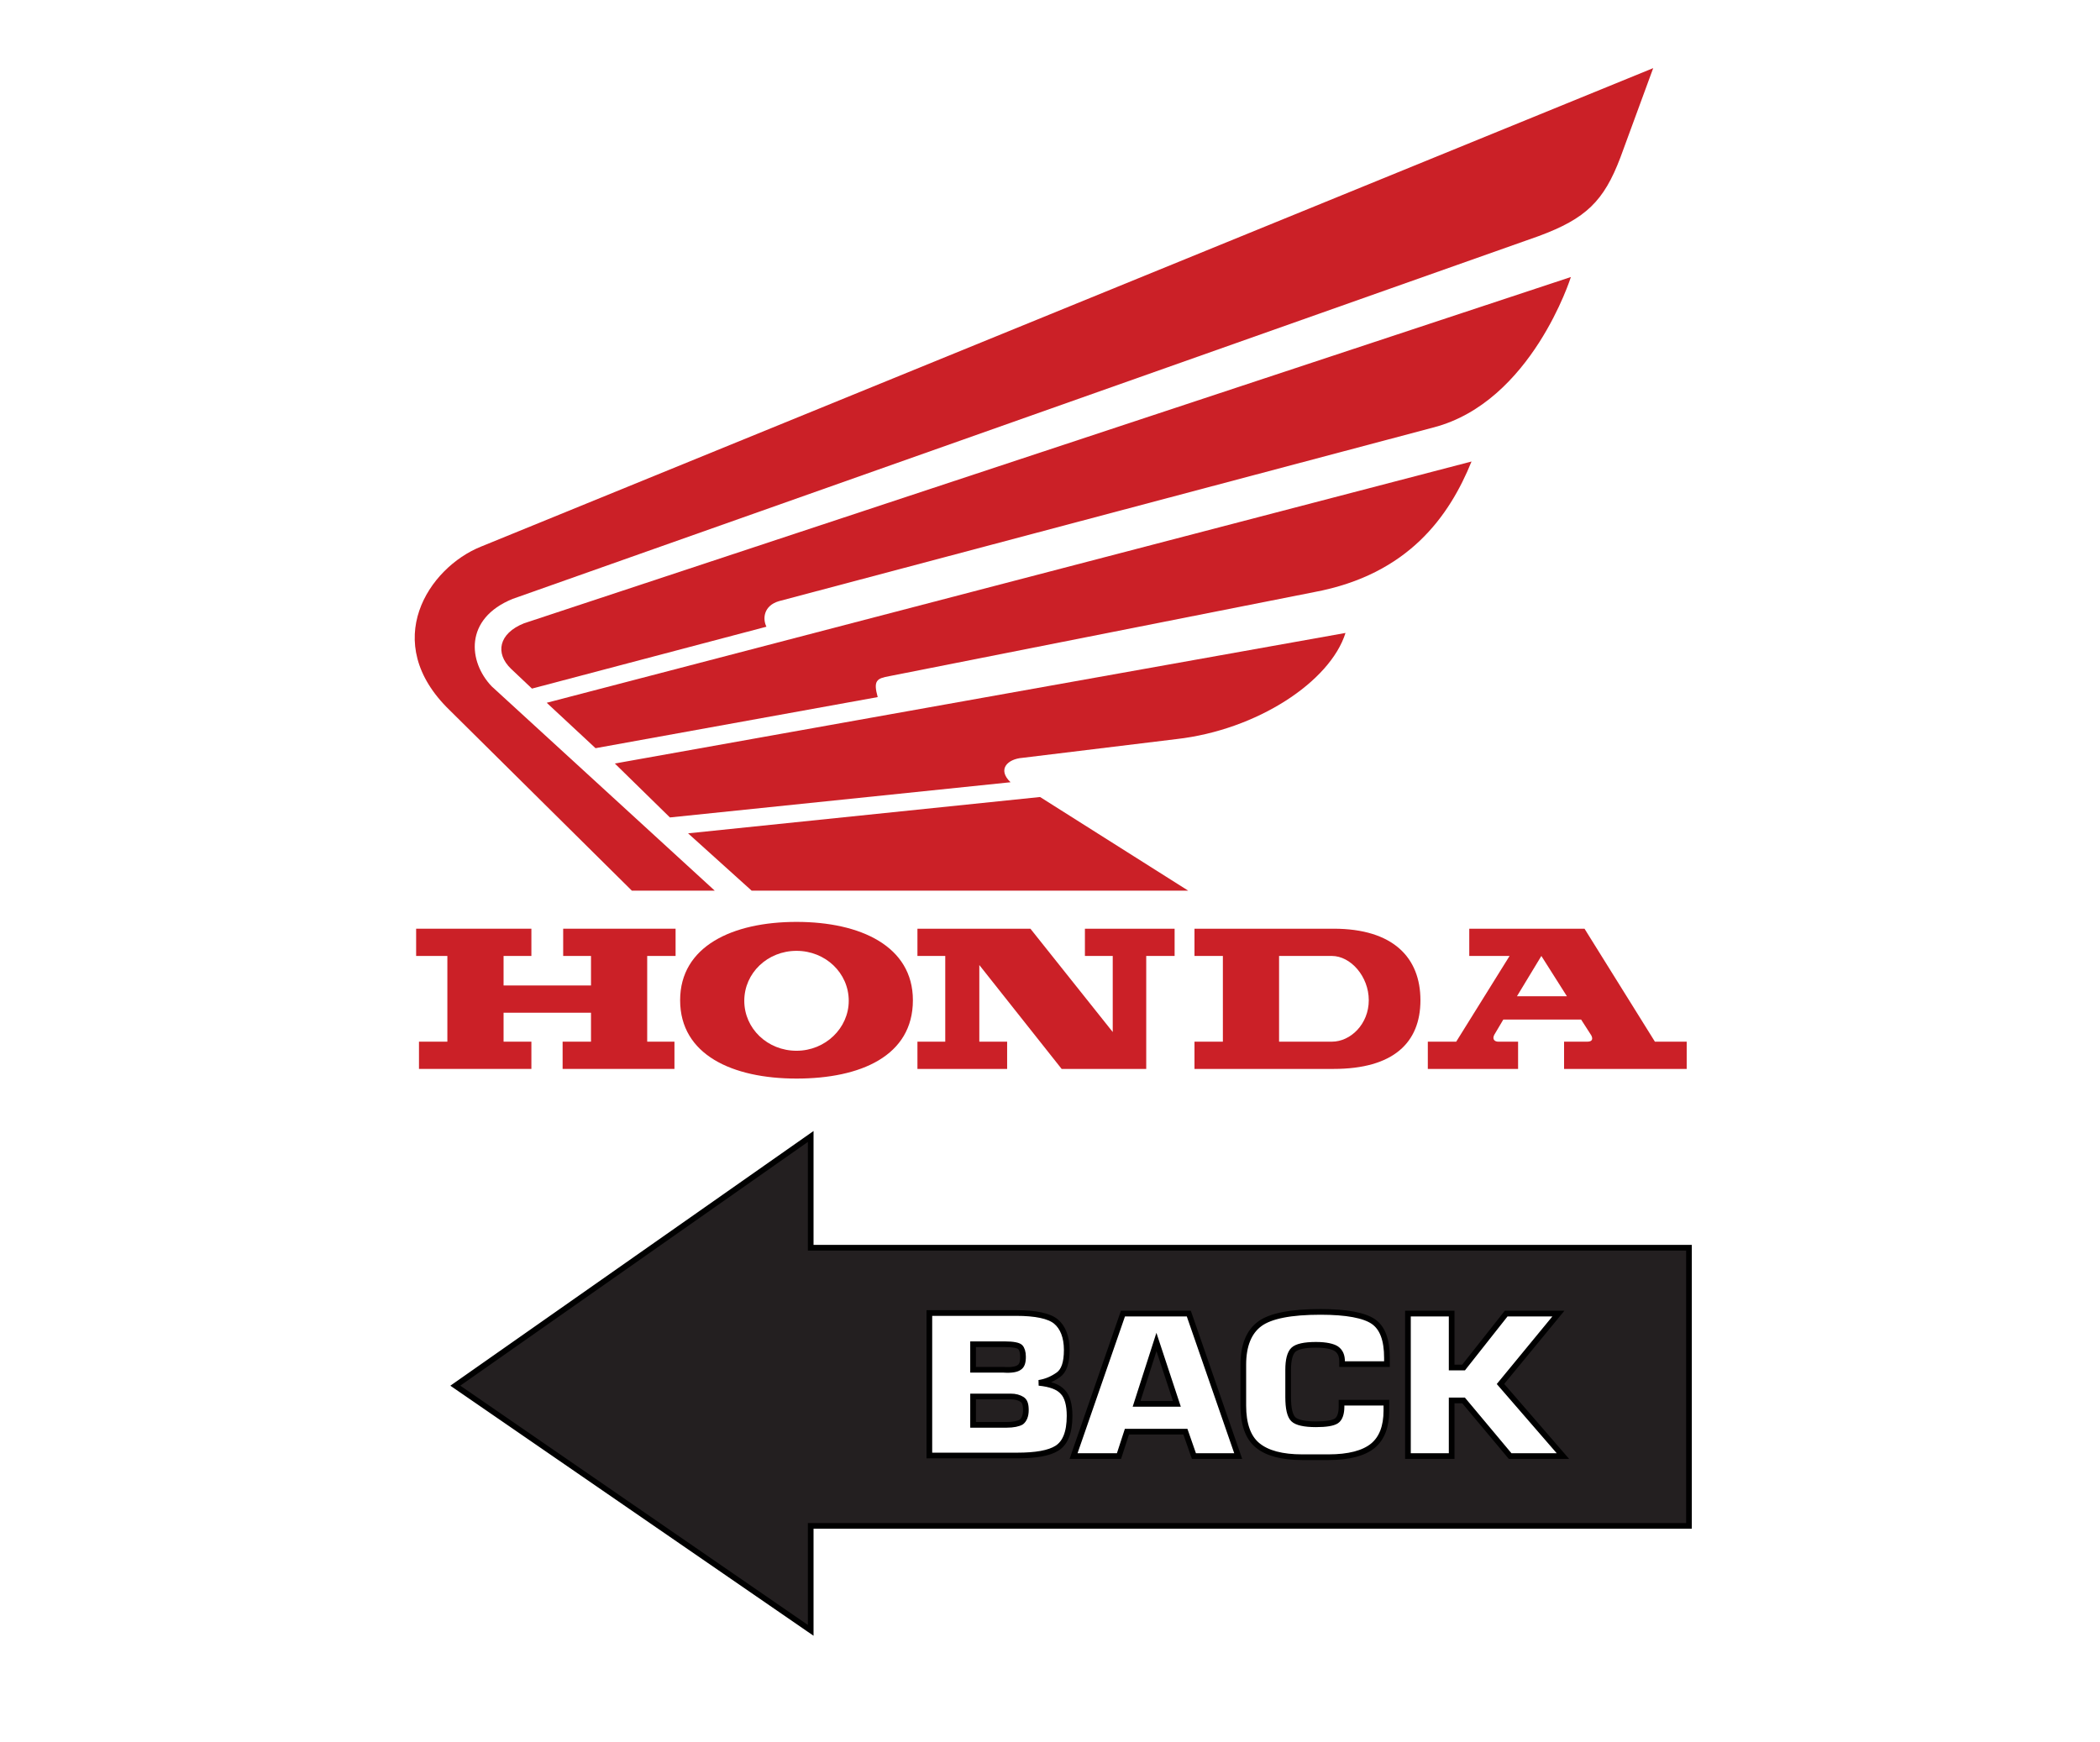
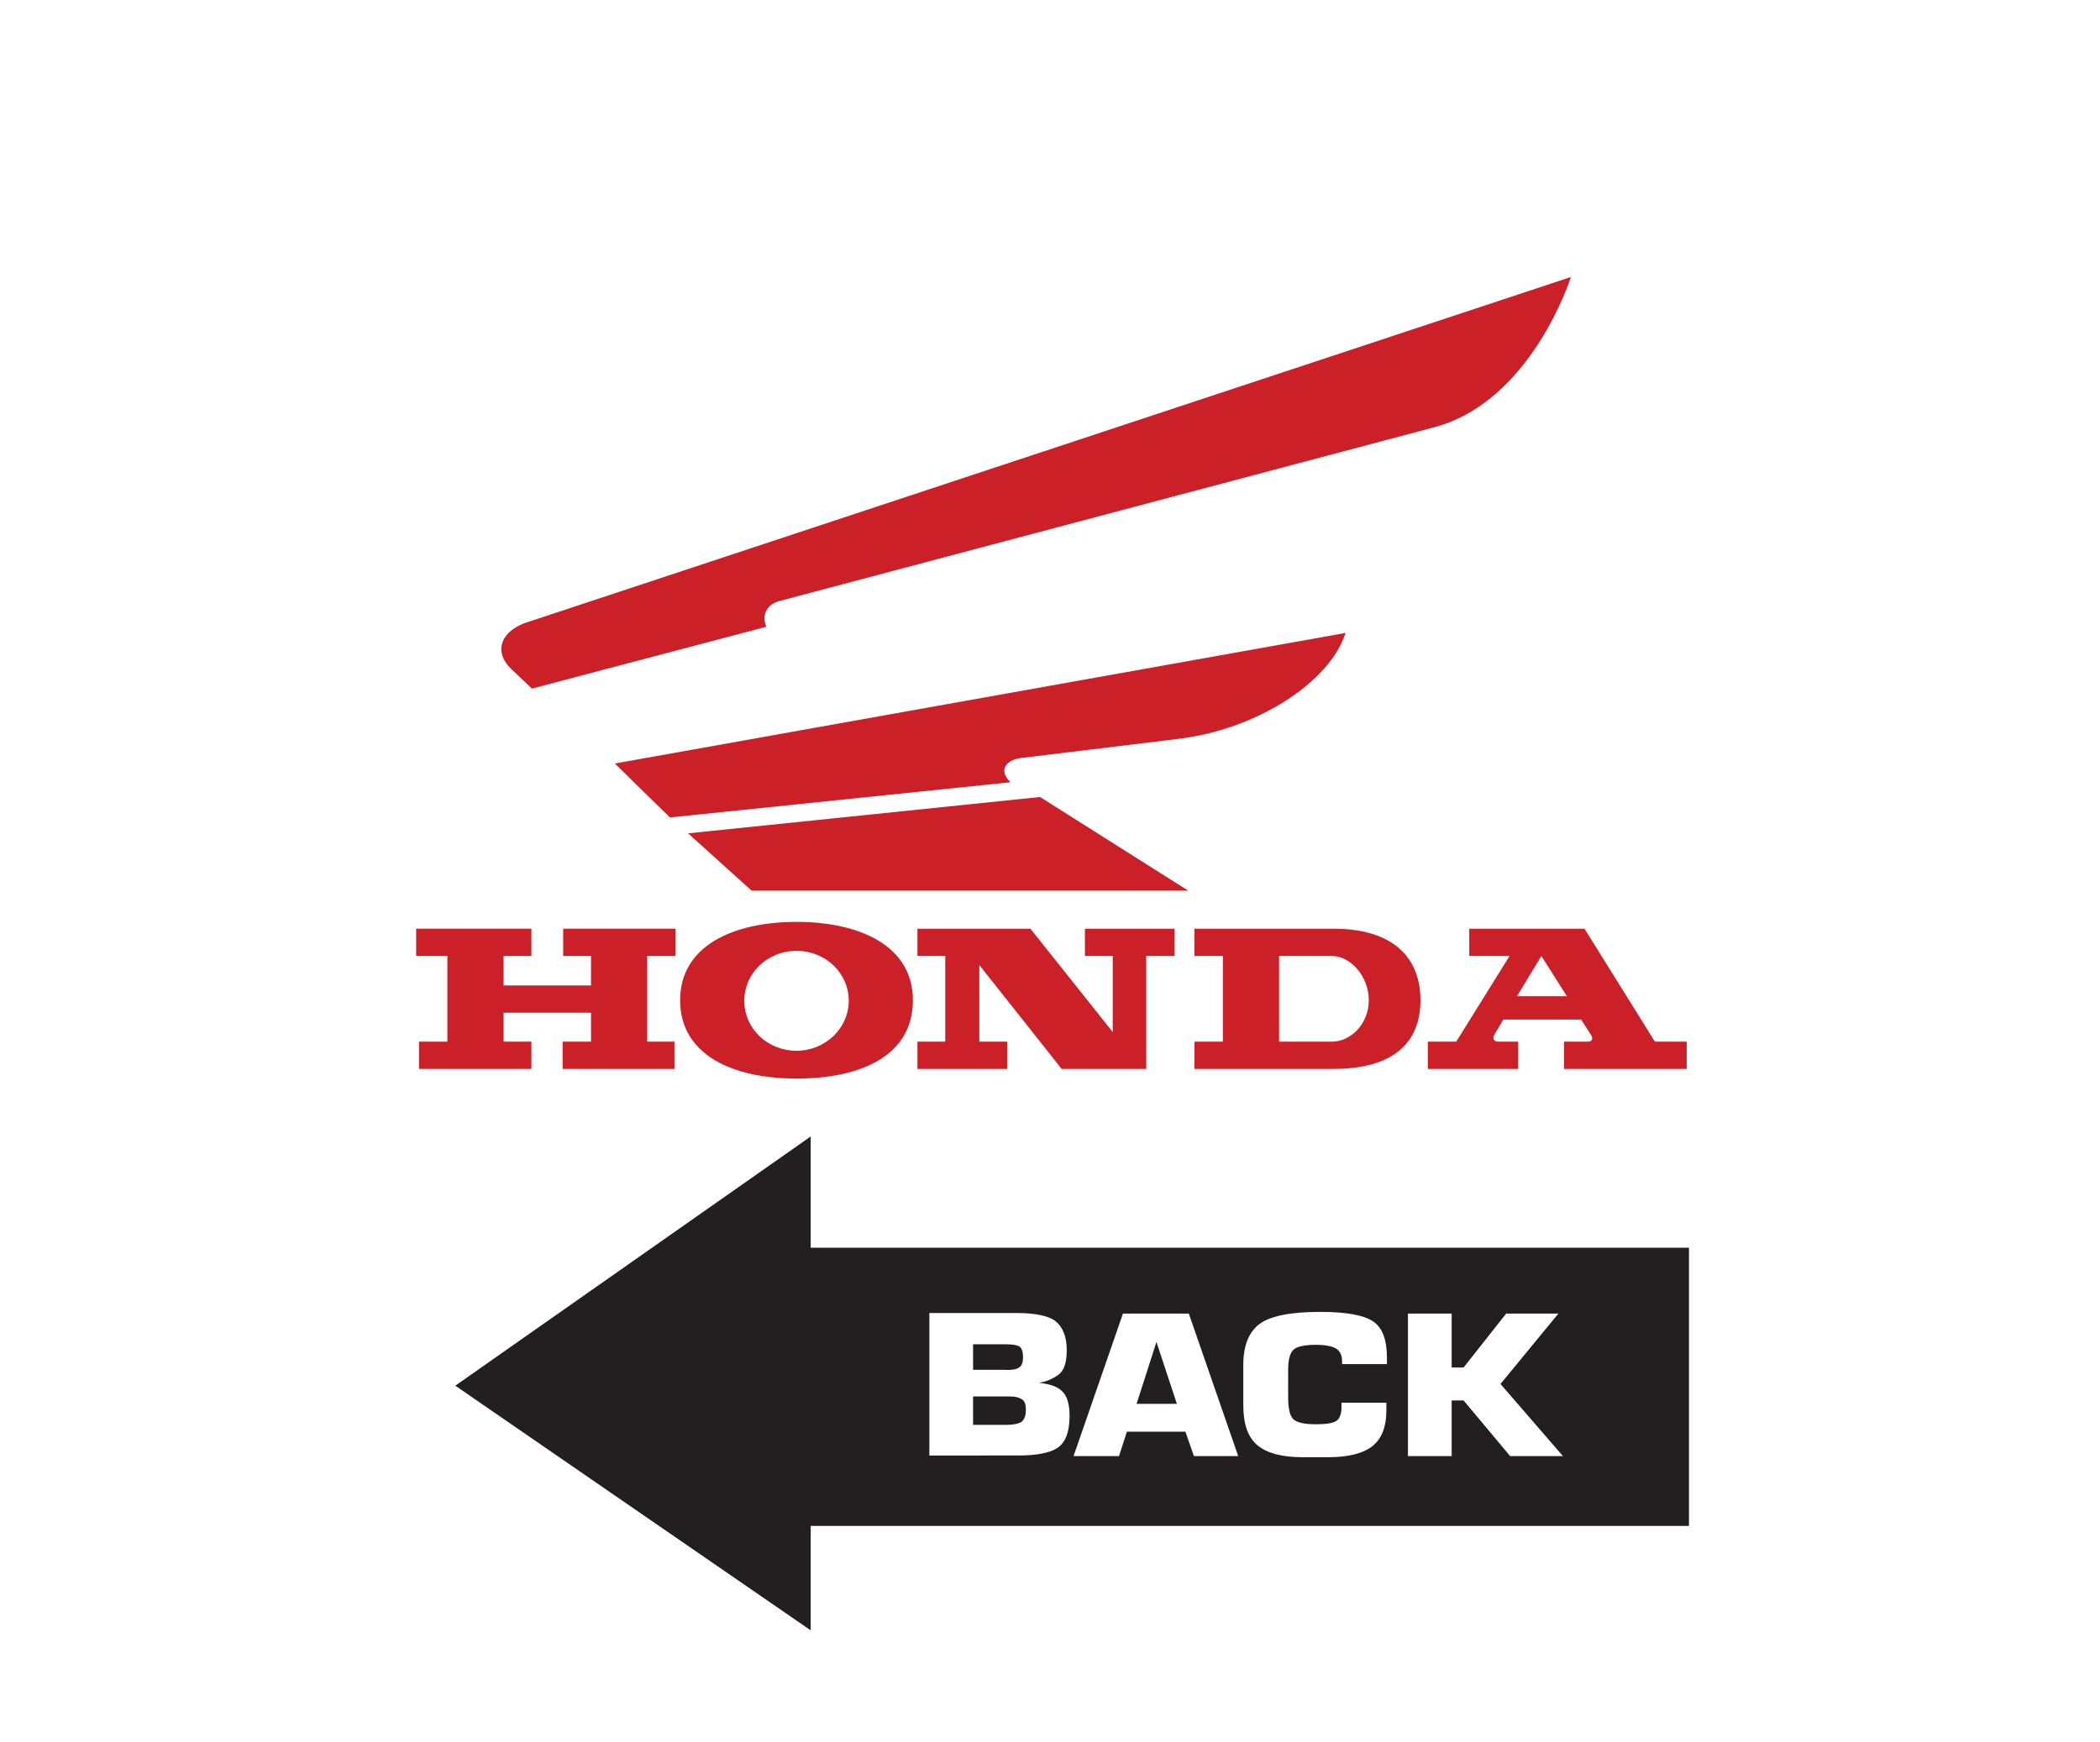
<svg xmlns="http://www.w3.org/2000/svg" version="1.1" id="Layer_1" x="0px" y="0px" width="369.9px" height="306.9px" viewBox="42.3 12.5 369.9 306.9" enable-background="new 42.3 12.5 369.9 306.9" xml:space="preserve">
  <g>
    <g>
      <path fill="#231F20" d="M242.5,259.8h7.1l-3.6-10.9L242.5,259.8z M220.3,258.5h-0.5h-6.1v5h5.9c1.2,0,2.1-0.2,2.6-0.5    c0.5-0.4,0.8-1.1,0.8-2.1c0-1-0.2-1.6-0.7-1.9C221.8,258.7,221.2,258.5,220.3,258.5z M221.8,253.4c0.5-0.3,0.7-0.9,0.7-1.9    c0-0.8-0.2-1.4-0.5-1.7c-0.3-0.3-1.2-0.5-2.7-0.5h-5.6v4.5h5.4C220.5,253.9,221.4,253.7,221.8,253.4z M185.1,232.2v-19.5    l-62.6,43.9l62.6,43.1v-18.4h154.7v-49H185.1z M228.5,267.6c-1.4,0.9-3.8,1.3-7,1.3H206v-25.1h15.3c3.4,0,5.8,0.5,7,1.5    c1.2,1,1.9,2.7,1.9,5c0,2.3-0.5,3.7-1.5,4.4c-1,0.7-2.1,1.2-3.4,1.4c2,0.2,3.4,0.7,4.2,1.6c0.8,0.8,1.2,2.3,1.2,4.2    C230.7,264.9,229.9,266.7,228.5,267.6z M252.6,269l-1.5-4.3h-10.3l-1.4,4.3h-8l8.7-25.1h11.6l8.7,25.1H252.6z M286.6,252.8h-7.9    v-0.4c0-1.1-0.3-1.8-1-2.3c-0.6-0.4-1.8-0.7-3.6-0.7c-2,0-3.4,0.3-4,0.9c-0.6,0.6-0.9,1.8-0.9,3.5v4.8c0,2,0.3,3.3,0.9,3.9    c0.6,0.6,2,0.9,4,0.9c1.8,0,3-0.2,3.6-0.6c0.6-0.4,0.9-1.3,0.9-2.5v-0.7h7.9v1.4c0,2.8-0.8,4.9-2.4,6.2c-1.6,1.3-4.2,2-7.8,2h-4.6    c-3.6,0-6.2-0.7-7.9-2.1c-1.7-1.4-2.5-3.8-2.5-7v-7.2c0-3.4,1-5.8,2.9-7.2c1.9-1.4,5.5-2.1,10.7-2.1c4.6,0,7.7,0.6,9.3,1.7    c1.6,1.1,2.4,3.2,2.4,6.4L286.6,252.8L286.6,252.8z M308.3,269l-8.2-9.8H298v9.8h-7.7v-25.1h7.7v9.5h2.1l7.5-9.5h9.2l-10.2,12.4    l11,12.7H308.3L308.3,269z" />
    </g>
    <g>
-       <path fill="none" stroke="#000000" d="M242.5,259.8h7.1l-3.6-10.9L242.5,259.8z M220.3,258.5h-0.5h-6.1v5h5.9    c1.2,0,2.1-0.2,2.6-0.5c0.5-0.4,0.8-1.1,0.8-2.1c0-1-0.2-1.6-0.7-1.9C221.8,258.7,221.2,258.5,220.3,258.5z M221.8,253.4    c0.5-0.3,0.7-0.9,0.7-1.9c0-0.8-0.2-1.4-0.5-1.7c-0.3-0.3-1.2-0.5-2.7-0.5h-5.6v4.5h5.4C220.5,253.9,221.4,253.7,221.8,253.4z     M185.1,232.2v-19.5l-62.6,43.9l62.6,43.1v-18.4h154.7v-49H185.1z M228.5,267.6c-1.4,0.9-3.8,1.3-7,1.3H206v-25.1h15.3    c3.4,0,5.8,0.5,7,1.5c1.2,1,1.9,2.7,1.9,5c0,2.3-0.5,3.7-1.5,4.4c-1,0.7-2.1,1.2-3.4,1.4c2,0.2,3.4,0.7,4.2,1.6    c0.8,0.8,1.2,2.3,1.2,4.2C230.7,264.9,229.9,266.7,228.5,267.6z M252.6,269l-1.5-4.3h-10.3l-1.4,4.3h-8l8.7-25.1h11.6l8.7,25.1    H252.6z M286.6,252.8h-7.9v-0.4c0-1.1-0.3-1.8-1-2.3c-0.6-0.4-1.8-0.7-3.6-0.7c-2,0-3.4,0.3-4,0.9c-0.6,0.6-0.9,1.8-0.9,3.5v4.8    c0,2,0.3,3.3,0.9,3.9c0.6,0.6,2,0.9,4,0.9c1.8,0,3-0.2,3.6-0.6c0.6-0.4,0.9-1.3,0.9-2.5v-0.7h7.9v1.4c0,2.8-0.8,4.9-2.4,6.2    c-1.6,1.3-4.2,2-7.8,2h-4.6c-3.6,0-6.2-0.7-7.9-2.1c-1.7-1.4-2.5-3.8-2.5-7v-7.2c0-3.4,1-5.8,2.9-7.2c1.9-1.4,5.5-2.1,10.7-2.1    c4.6,0,7.7,0.6,9.3,1.7c1.6,1.1,2.4,3.2,2.4,6.4L286.6,252.8L286.6,252.8z M308.3,269l-8.2-9.8H298v9.8h-7.7v-25.1h7.7v9.5h2.1    l7.5-9.5h9.2l-10.2,12.4l11,12.7H308.3L308.3,269z" />
-     </g>
+       </g>
  </g>
  <g>
-     <path fill="none" d="M276.9,180.9h-9.3V196h9.3c3.3,0,6.5-3.1,6.5-7.3S280.2,180.9,276.9,180.9z" />
    <path fill="none" d="M182.6,179.9c-5.1,0-9.2,3.9-9.2,8.8c0,4.9,4.1,8.8,9.2,8.8c5.1,0,9.2-3.9,9.2-8.8   C191.8,183.9,187.7,179.9,182.6,179.9z" />
    <polygon fill="none" points="309.5,188 318.3,188 313.8,180.9  " />
    <polygon fill="#CB2027" points="141.5,180.9 146.4,180.9 146.4,186.1 131,186.1 131,180.9 135.9,180.9 135.9,176.1 115.6,176.1    115.6,180.9 121.1,180.9 121.1,196 116.1,196 116.1,200.8 135.9,200.8 135.9,196 131,196 131,190.9 146.4,190.9 146.4,196    141.4,196 141.4,200.8 161.1,200.8 161.1,196 156.3,196 156.3,180.9 161.3,180.9 161.3,176.1 141.5,176.1  " />
    <polygon fill="#CB2027" points="233.4,180.9 238.3,180.9 238.3,194.3 223.8,176.1 203.9,176.1 203.9,180.9 208.8,180.9 208.8,196    203.9,196 203.9,200.8 219.7,200.8 219.7,196 214.8,196 214.8,182.5 229.3,200.8 244.2,200.8 244.2,180.9 249.2,180.9 249.2,176.1    233.4,176.1  " />
    <path fill="#CB2027" d="M333.8,196l-12.4-19.9l-20.3,0v4.8h7.1l-9.4,15.1h-5l0,4.8h15.9l0-4.8h-3.5c-0.6,0-1.1-0.4-0.7-1.2l1.6-2.7   h13.7l1.8,2.8c0.3,0.6,0.2,1.1-0.7,1.1l-4.1,0v4.8l21.6,0V196L333.8,196L333.8,196z M309.5,188l4.3-7.1l4.5,7.1H309.5z" />
    <path fill="#CB2027" d="M277.2,176.1h-24.5v4.8h5V196h-5v4.8h24.5c10.5,0,15.3-4.6,15.3-12.1C292.5,181.2,287.7,176.1,277.2,176.1z    M276.9,196h-9.3v-15.1h9.3c3.3,0,6.5,3.6,6.5,7.8S280.2,196,276.9,196z" />
    <path fill="#CB2027" d="M182.6,174.9c-11.3,0-20.5,4.3-20.5,13.8c0,9.6,9.2,13.8,20.5,13.8s20.5-4,20.5-13.8   C203.1,179.2,193.9,174.9,182.6,174.9z M182.6,197.6c-5.1,0-9.2-3.9-9.2-8.8c0-4.9,4.1-8.8,9.2-8.8c5.1,0,9.2,3.9,9.2,8.8   C191.8,193.6,187.7,197.6,182.6,197.6z" />
-     <path fill="#CB2027" d="M153.6,169.4h14.6l-39.3-36c-4.1-4.3-4.9-11.9,3.7-15.4l180.7-63.9c8.4-3.1,11.5-6.2,14.4-13.8l5.8-15.8   l-206.5,84.3c-9.2,3.7-17.9,16.8-5.5,28.8L153.6,169.4z" />
    <path fill="#CB2027" d="M179.5,118.4l115.3-30.6c17.3-4.5,24.2-26.5,24.2-26.5l-184.4,61c-4.5,1.8-5.1,5.3-2.3,8l3.7,3.5l41.3-10.9   C176.6,121.5,176.8,119.2,179.5,118.4z" />
-     <path fill="#CB2027" d="M138.6,136.3l8.6,8l49.7-9c-0.8-2.9-0.2-3.3,2.1-3.7l74.8-14.8c16.6-3.1,23.8-13.4,27.7-23L138.6,136.3z" />
    <path fill="#CB2027" d="M222.4,146l27.1-3.3c14.2-1.6,27.1-10.1,29.8-18.7l-128.7,23l9.7,9.5l60-6.2   C217.9,148,219.8,146.2,222.4,146z" />
    <polygon fill="#CB2027" points="163.5,159.3 174.7,169.4 251.6,169.4 225.5,152.9  " />
  </g>
</svg>